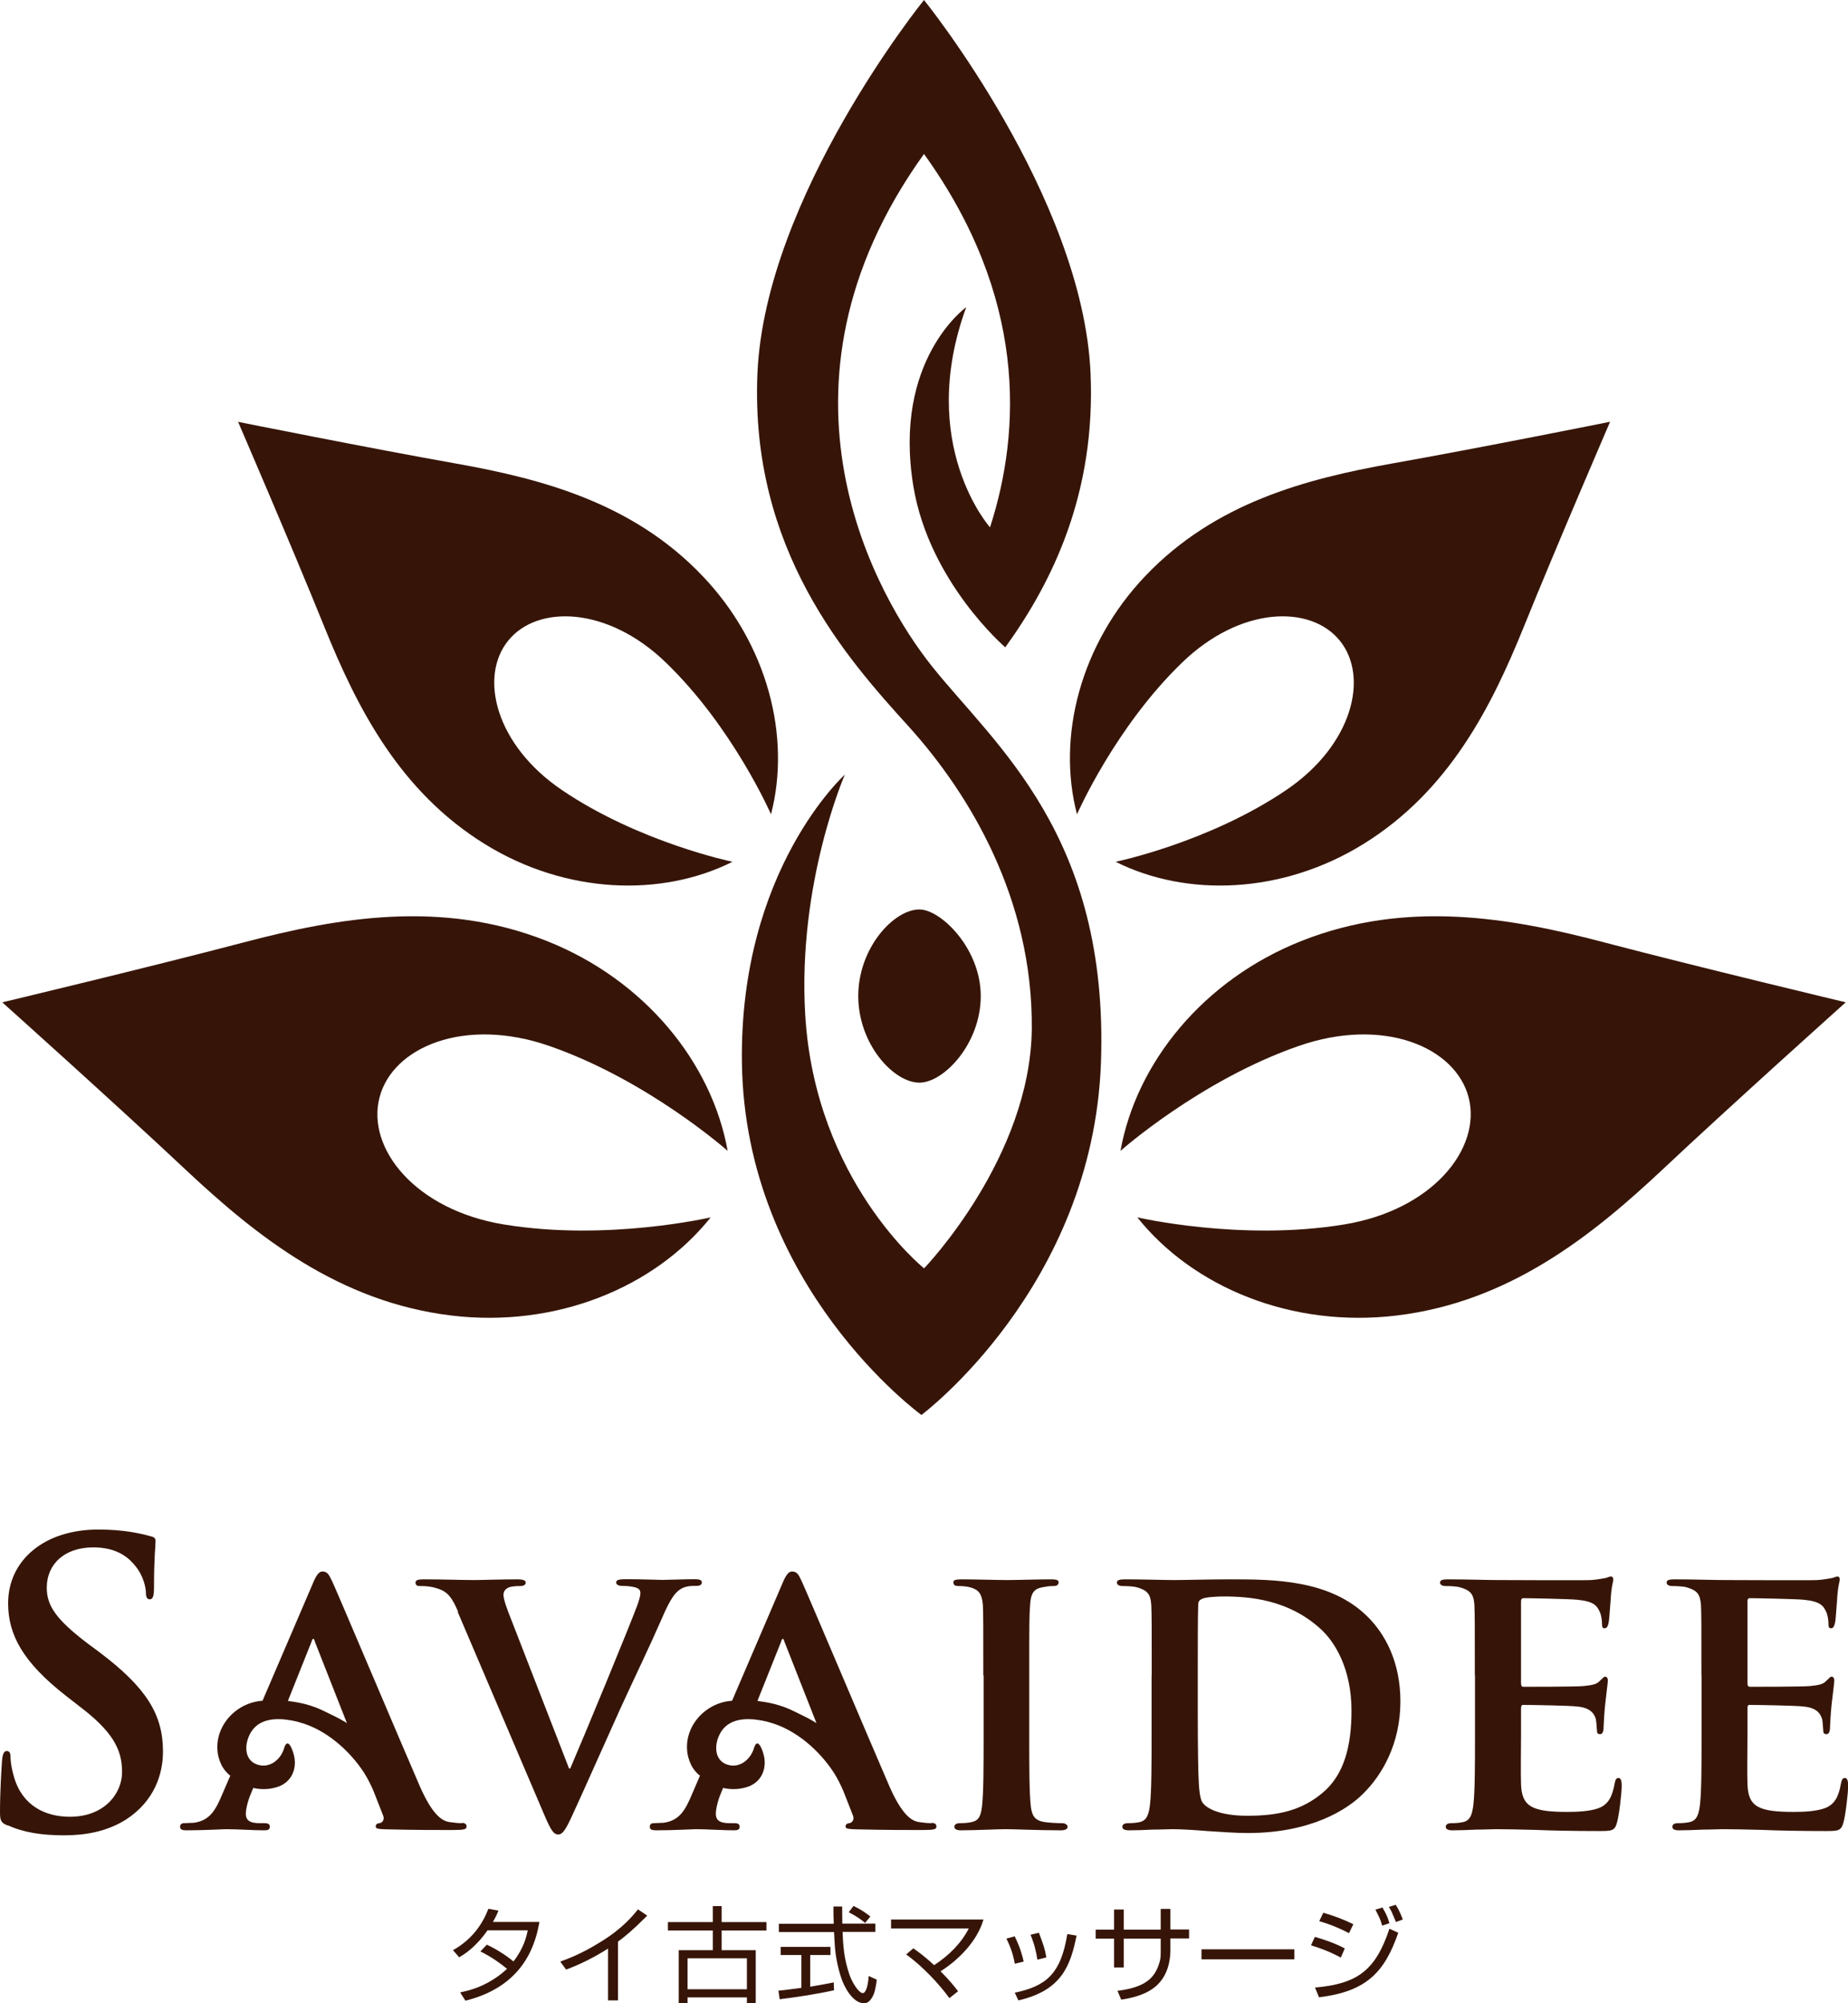
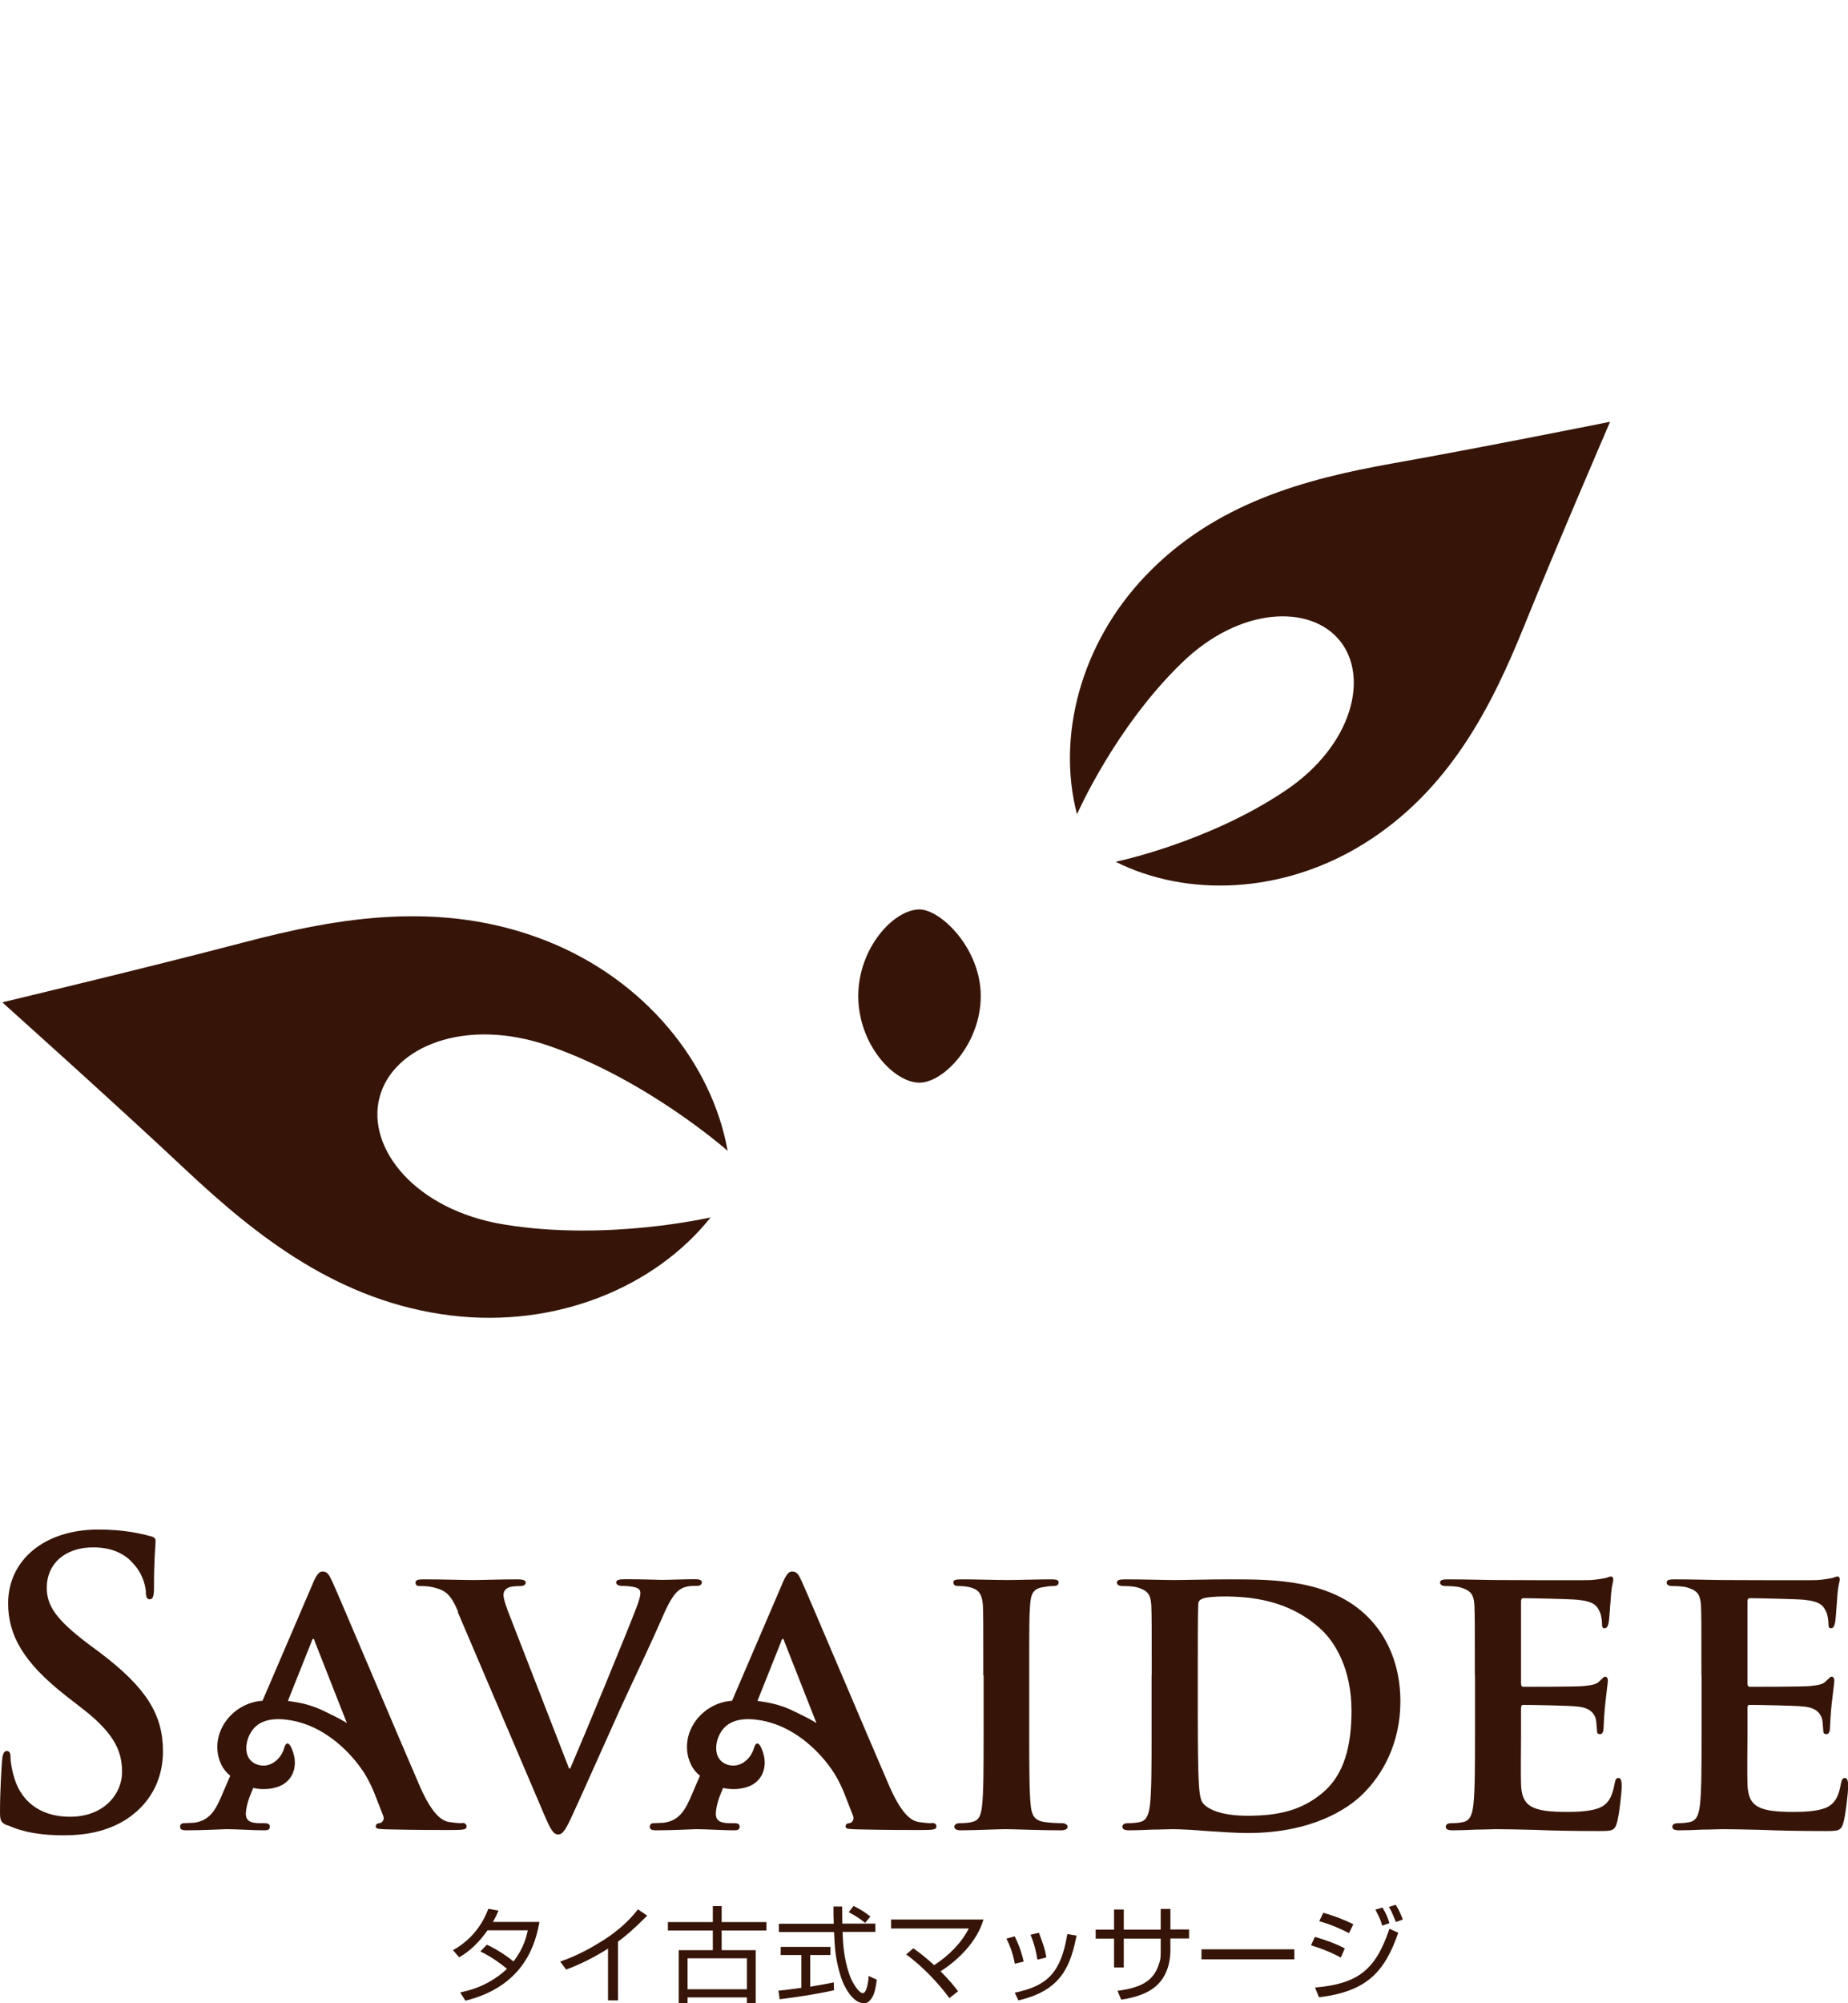
<svg xmlns="http://www.w3.org/2000/svg" id="_レイヤー_2" width="129.6" height="140.4" viewBox="0 0 129.6 140.4">
  <g id="_レイヤー_1-2">
-     <path d="m64.8,88.89s-7.63-6.11-8.33-17.76c-.55-9.25,2.78-16.84,2.78-16.84,0,0-7.4,6.66-7.22,20.18.21,15.74,12.59,24.7,12.59,24.7,0,0,12.03-8.97,12.59-24.7.56-15.91-7.41-22.21-11.85-27.77-3.79-4.74-12.4-19.44-.56-35.91,7.18,9.98,6.85,19.31,4.63,26.17,0,0-5.18-5.81-1.67-15.43,0,0-5.18,3.7-3.7,12.58,1.12,6.7,6.44,11.26,6.44,11.26,3.33-4.61,6.35-10.81,5.98-19.22-.55-12.39-11.68-26.15-11.68-26.15,0,0-11.13,13.75-11.68,26.15-.54,12.39,6.28,20,10.59,24.75,4.3,4.75,8.72,12.11,8.65,21.18-.08,9.07-7.55,16.81-7.55,16.81" style="fill:#361508;" />
    <path d="m112.92,29.55s-3.77,8.73-6.05,14.37c-2.28,5.63-5.25,11.53-11.28,15.25-5.66,3.49-12.35,3.73-17.35,1.23,0,0,6.53-1.35,11.95-5.02,4.66-3.15,5.84-7.93,3.77-10.48-2.07-2.55-6.99-2.39-11.04,1.52-4.72,4.54-7.39,10.65-7.39,10.65-1.42-5.41.22-11.91,4.8-16.71,4.89-5.13,11.28-6.8,17.27-7.87,5.99-1.06,15.32-2.93,15.32-2.93Z" style="fill:#361508;" />
-     <path d="m129.44,70.25s-7.93,7.1-12.88,11.75c-4.96,4.65-10.74,9.25-18.61,10.2-7.38.89-14.29-1.99-18.19-6.88,0,0,7.26,1.69,14.49.5,6.21-1.01,9.65-5.32,8.75-8.88-.9-3.56-5.98-5.7-11.93-3.63-6.91,2.4-12.49,7.35-12.49,7.35,1.1-6.16,5.8-11.99,12.71-14.72,7.37-2.91,14.65-1.62,21.22.11,6.58,1.73,16.94,4.2,16.94,4.2Z" style="fill:#361508;" />
-     <path d="m16.69,29.55s3.77,8.73,6.05,14.37c2.28,5.63,5.25,11.53,11.28,15.25,5.66,3.49,12.35,3.73,17.35,1.23,0,0-6.53-1.35-11.95-5.02-4.66-3.15-5.85-7.93-3.78-10.48,2.06-2.55,6.99-2.39,11.04,1.52,4.72,4.54,7.39,10.65,7.39,10.65,1.41-5.41-.22-11.91-4.81-16.71-4.89-5.13-11.28-6.8-17.27-7.87-5.99-1.06-15.32-2.93-15.32-2.93Z" style="fill:#361508;" />
    <path d="m.16,70.25s7.93,7.1,12.88,11.75c4.96,4.65,10.74,9.25,18.61,10.2,7.38.89,14.29-1.99,18.19-6.88,0,0-7.26,1.69-14.49.5-6.21-1.01-9.65-5.32-8.74-8.88.9-3.56,5.98-5.7,11.92-3.63,6.92,2.4,12.5,7.35,12.5,7.35-1.1-6.16-5.8-11.99-12.71-14.72-7.37-2.91-14.65-1.62-21.23.11-6.58,1.73-16.93,4.2-16.93,4.2Z" style="fill:#361508;" />
    <path d="m68.78,69.81c0,3.35-2.6,6.07-4.3,6.07-1.82,0-4.29-2.71-4.29-6.07s2.48-6.07,4.29-6.07c1.49,0,4.3,2.72,4.3,6.07Z" style="fill:#361508;" />
    <path d="m34.13,136.29c.87.4,1.58.93,1.88,1.18.73-.93.92-1.78,1-2.18h-2.82c-.86,1.22-1.64,1.69-1.99,1.89l-.43-.5c1.41-.79,2.11-1.93,2.48-2.9l.71.13c-.1.23-.19.44-.39.79h3.26c-.24,1.31-.92,4.47-5.19,5.52l-.37-.58c.42-.09,1.33-.27,2.36-.93.49-.31.79-.6.93-.72-.45-.37-1.04-.81-1.87-1.22l.44-.46Z" style="fill:#361508;" />
    <path d="m43.34,140.2h-.7v-3.63c-.93.59-1.91,1.09-2.94,1.47l-.41-.56c.49-.18,1.44-.51,2.85-1.39,1.54-.94,2.29-1.88,2.6-2.27l.65.44c-1.05,1.05-1.58,1.48-2.05,1.82v4.12Z" style="fill:#361508;" />
    <path d="m49.99,134.71v-1.12h.62v1.12h3.14v.59h-3.14v1.38h2.39v3.72h-.62v-.41h-4.16v.41h-.62v-3.72h2.39v-1.38h-3.15v-.59h3.15Zm2.39,2.54h-4.16v2.17h4.16v-2.17Z" style="fill:#361508;" />
    <path d="m58.49,139.49c-1.21.27-2.6.48-3.81.63l-.09-.6c.3-.03.69-.07,1.61-.2v-2.3h-1.45v-.57h3.49v.57h-1.42v2.22c.55-.09,1.1-.19,1.65-.3l.02.56Zm.57-5.88c0,.3,0,.56.01,1.21h2.32v.58h-2.3c.03.86.09,1.87.48,2.99.18.54.65,1.3.94,1.3.21,0,.37-.52.41-1.2l.57.26c-.07.51-.14.96-.35,1.28-.23.35-.42.37-.55.37-.81,0-1.42-1.22-1.6-1.79-.25-.76-.4-1.54-.45-2.33-.04-.76-.05-.84-.05-.87h-3.87v-.58h3.85c-.02-.35-.02-.78-.02-1.21h.62Zm1.61,1.16c-.28-.23-.57-.45-1.15-.75l.34-.44c.54.27.76.42,1.18.74l-.37.45Z" style="fill:#361508;" />
    <path d="m66.58,140.04c-.68-.94-1.86-2.22-3.03-3.06l.5-.43c.41.29.81.58,1.46,1.18,1-.65,1.88-1.5,2.43-2.57h-5.45v-.63h6.48c-.43,1.51-1.74,2.83-3.01,3.63.65.65.97,1.06,1.23,1.4l-.61.48Z" style="fill:#361508;" />
    <path d="m71.17,137.64c-.14-.81-.39-1.36-.59-1.77l.58-.16c.39.79.54,1.36.63,1.77l-.62.15Zm0,2.02c2.14-.46,3.22-1.25,3.68-4.11l.65.11c-.43,2.11-1.04,3.84-4.08,4.54l-.26-.55Zm1.58-2.32c-.07-.5-.21-1.1-.48-1.74l.59-.14c.34.92.42,1.13.52,1.73l-.62.15Z" style="fill:#361508;" />
    <path d="m81.4,133.79h.68v1.44h1.31v.63h-1.31v.82c0,.66-.15,1.77-1.01,2.52-.81.7-1.97.87-2.44.95l-.26-.62c1.97-.25,2.62-.9,2.94-1.98.09-.29.09-.45.09-.85v-.83h-2.59v2.02h-.68v-2.02h-1.29v-.63h1.29v-1.41h.68v1.41h2.59v-1.44Z" style="fill:#361508;" />
    <path d="m90.77,136.62v.7h-6.51v-.7h6.51Z" style="fill:#361508;" />
    <path d="m94.03,137.2c-.7-.38-1.39-.65-2.09-.86l.27-.59c.63.17,1.52.49,2.1.81l-.28.64Zm-1.81,2.1c3-.26,4.25-1.22,5.22-4.12l.62.28c-.94,2.7-2.17,4.12-5.56,4.52l-.28-.69Zm2.39-3.81c-.61-.32-1.31-.62-2.09-.84l.28-.59c.83.23,1.51.51,2.11.8l-.3.62Zm2.32-.53c-.03-.12-.11-.39-.21-.59-.19-.39-.21-.43-.26-.53l.49-.15c.26.44.36.65.49,1.1l-.51.17Zm.97-.25c-.32-.76-.32-.78-.5-1.06l.48-.15c.14.22.28.45.5,1.03l-.49.18Z" style="fill:#361508;" />
    <path d="m.52,127.94c-.44-.19-.52-.32-.52-.93,0-1.51.11-3.15.14-3.58.03-.41.11-.71.33-.71.25,0,.27.25.27.46,0,.36.11.93.25,1.39.6,2.02,2.22,2.76,3.91,2.76,2.46,0,3.66-1.67,3.66-3.12,0-1.34-.41-2.6-2.68-4.38l-1.26-.98c-3.01-2.35-4.05-4.27-4.05-6.48,0-3.01,2.52-5.17,6.32-5.17,1.78,0,2.93.27,3.64.46.25.05.38.14.38.33,0,.36-.11,1.15-.11,3.28,0,.6-.08.82-.3.82-.19,0-.27-.16-.27-.49,0-.25-.13-1.09-.71-1.81-.41-.52-1.2-1.34-2.98-1.34-2.02,0-3.26,1.18-3.26,2.82,0,1.26.63,2.22,2.9,3.94l.77.57c3.31,2.49,4.48,4.38,4.48,6.97,0,1.59-.6,3.47-2.57,4.76-1.37.87-2.9,1.12-4.35,1.12-1.59,0-2.82-.19-3.99-.71Z" style="fill:#361508;" />
    <path d="m32.13,112.96c-.55-1.28-.9-1.5-1.78-1.72-.36-.08-.74-.08-.93-.08-.22,0-.28-.11-.28-.25,0-.19.24-.22.6-.22,1.28,0,2.65.05,3.5.05.6,0,1.86-.05,3.06-.05.3,0,.57.05.57.22s-.16.25-.38.25c-.39,0-.74.03-.93.16-.16.11-.25.25-.25.46,0,.3.22.93.55,1.75l4.05,10.42h.08c1.04-2.41,4.13-9.9,4.7-11.43.11-.3.22-.66.22-.85,0-.25-.11-.33-.33-.41-.28-.08-.66-.11-.96-.11-.22,0-.41-.08-.41-.25s.22-.22.68-.22c1.2,0,2.27.05,2.57.05.41,0,1.53-.05,2.27-.05.3,0,.49.05.49.22s-.14.25-.38.25-.77-.03-1.18.27c-.3.22-.63.57-1.26,2.05-.96,2.19-1.59,3.44-2.9,6.29-1.53,3.39-2.65,5.93-3.2,7.11-.6,1.34-.82,1.7-1.15,1.7s-.52-.3-.99-1.4l-6.07-14.22Z" style="fill:#361508;" />
    <path d="m68.96,117.42c0-3.53,0-4.18-.03-4.92-.06-.79-.3-1.07-.82-1.23-.27-.08-.57-.11-.87-.11-.25,0-.38-.05-.38-.28,0-.14.19-.19.57-.19.9,0,2.54.05,3.23.05.6,0,2.16-.05,3.09-.05.3,0,.49.05.49.19,0,.22-.14.28-.39.28s-.44.03-.71.08c-.66.11-.85.44-.9,1.26-.06.74-.06,1.39-.06,4.92v4.1c0,2.24,0,4.1.11,5.08.08.63.25.99.96,1.1.33.05.88.08,1.23.08.27,0,.39.14.39.25,0,.17-.19.25-.46.25-1.59,0-3.23-.08-3.88-.08-.55,0-2.19.08-3.14.08-.3,0-.46-.08-.46-.25,0-.11.08-.25.38-.25.36,0,.63-.03.85-.08.49-.11.63-.44.71-1.12.11-.96.11-2.82.11-5.06v-4.1Z" style="fill:#361508;" />
    <path d="m80.77,117.42c0-3.53,0-4.18-.03-4.92-.05-.79-.27-1.04-1.04-1.26-.19-.05-.6-.08-.96-.08-.25,0-.41-.08-.41-.25s.19-.22.55-.22c1.26,0,2.79.05,3.47.05.74,0,2.46-.05,3.91-.05,3.01,0,7.05,0,9.68,2.65,1.2,1.2,2.27,3.14,2.27,5.91,0,2.93-1.26,5.14-2.63,6.48-1.09,1.09-3.64,2.74-8.07,2.74-.88,0-1.91-.08-2.87-.14-.96-.08-1.83-.13-2.43-.13-.28,0-.8.03-1.37.03-.57.03-1.17.05-1.67.05-.3,0-.46-.08-.46-.25,0-.11.08-.25.38-.25.36,0,.63-.03.85-.08.49-.11.63-.55.71-1.23.11-.98.11-2.82.11-4.95v-4.1Zm3.23,2.57c0,2.46.03,4.24.06,4.7.02.57.08,1.39.27,1.64.3.44,1.26.93,3.15.93,2.18,0,3.8-.38,5.25-1.59,1.56-1.28,2.05-3.36,2.05-5.77,0-2.95-1.17-4.87-2.24-5.8-2.21-1.97-4.84-2.21-6.73-2.21-.49,0-1.29.05-1.48.16-.22.08-.3.19-.3.46-.03.79-.03,2.71-.03,4.54v2.93Z" style="fill:#361508;" />
    <path d="m103.43,117.42c0-3.53,0-4.18-.03-4.92-.05-.79-.27-1.04-1.04-1.26-.19-.05-.6-.08-.96-.08-.25,0-.41-.08-.41-.25s.19-.22.55-.22c1.26,0,2.79.05,3.47.05.77,0,6.1.03,6.57,0,.44-.03.82-.11,1.01-.14.14-.03.27-.11.38-.11.13,0,.17.11.17.22,0,.16-.14.44-.19,1.5-.03.25-.08,1.26-.14,1.53-.02.11-.08.38-.27.38-.17,0-.19-.11-.19-.3,0-.16-.03-.58-.16-.85-.19-.41-.38-.74-1.59-.85-.41-.05-3.28-.11-3.77-.11-.11,0-.16.08-.16.22v5.74c0,.14.03.25.16.25.55,0,3.66,0,4.21-.05.58-.06.93-.11,1.15-.36.19-.16.27-.3.38-.3s.19.11.19.25-.06.52-.19,1.7c-.05.46-.11,1.39-.11,1.56,0,.19-.02.52-.24.52-.17,0-.22-.08-.22-.19-.03-.25-.03-.55-.08-.85-.13-.46-.44-.82-1.34-.9-.44-.06-3.17-.11-3.77-.11-.11,0-.14.11-.14.25v1.86c0,.79-.03,2.76,0,3.45.05,1.59.8,1.94,3.26,1.94.63,0,1.64-.03,2.27-.3.6-.27.87-.77,1.04-1.72.05-.25.11-.36.27-.36.19,0,.22.3.22.55,0,.52-.19,2.11-.33,2.57-.16.6-.38.6-1.29.6-1.8,0-3.25-.03-4.43-.08-1.18-.03-2.08-.05-2.79-.05-.27,0-.79.03-1.37.03-.57.03-1.17.05-1.67.05-.3,0-.46-.08-.46-.25,0-.11.08-.25.38-.25.36,0,.63-.03.85-.08.49-.11.63-.55.71-1.23.11-.98.11-2.82.11-4.95v-4.1Z" style="fill:#361508;" />
    <path d="m119.32,117.42c0-3.53,0-4.18-.03-4.92-.06-.79-.27-1.04-1.04-1.26-.19-.05-.6-.08-.96-.08-.25,0-.41-.08-.41-.25s.19-.22.55-.22c1.26,0,2.79.05,3.47.05.76,0,6.1.03,6.57,0,.44-.03.82-.11,1.01-.14.14-.03.27-.11.38-.11.14,0,.16.11.16.22,0,.16-.14.44-.19,1.5-.03.25-.08,1.26-.14,1.53-.03.11-.08.38-.27.38-.17,0-.19-.11-.19-.3,0-.16-.03-.58-.16-.85-.19-.41-.39-.74-1.59-.85-.41-.05-3.28-.11-3.77-.11-.11,0-.16.08-.16.22v5.74c0,.14.03.25.16.25.55,0,3.66,0,4.21-.05.58-.06.93-.11,1.15-.36.19-.16.27-.3.38-.3s.19.11.19.25-.05.52-.19,1.7c-.05.46-.11,1.39-.11,1.56,0,.19-.02.52-.25.52-.16,0-.22-.08-.22-.19-.03-.25-.03-.55-.08-.85-.14-.46-.44-.82-1.34-.9-.43-.06-3.17-.11-3.77-.11-.11,0-.13.11-.13.25v1.86c0,.79-.03,2.76,0,3.45.05,1.59.79,1.94,3.25,1.94.63,0,1.64-.03,2.27-.3.6-.27.88-.77,1.04-1.72.06-.25.11-.36.28-.36.19,0,.22.3.22.55,0,.52-.19,2.11-.33,2.57-.16.6-.38.6-1.28.6-1.81,0-3.26-.03-4.43-.08-1.18-.03-2.08-.05-2.79-.05-.27,0-.79.03-1.37.03-.57.03-1.18.05-1.67.05-.3,0-.46-.08-.46-.25,0-.11.08-.25.38-.25.35,0,.63-.03.85-.08.49-.11.63-.55.71-1.23.11-.98.11-2.82.11-4.95v-4.1Z" style="fill:#361508;" />
    <path d="m32.4,127.78c-.27,0-.55-.03-.9-.08-.44-.08-1.12-.38-2.05-2.49-1.53-3.53-5.55-13.04-6.13-14.33-.25-.52-.35-.74-.71-.74-.25,0-.44.27-.71.93l-3.49,8.13c-1.95.12-3.55,1.96-3.09,3.93.05.19.12.38.21.57.15.29.36.56.62.75l-.54,1.25c-.49,1.18-.9,1.89-2,2.05-.22,0-.49.03-.71.03-.19,0-.27.11-.27.25,0,.19.14.25.44.25,1.26,0,2.54-.08,2.79-.08.77,0,1.89.08,2.68.08.25,0,.38-.05.38-.25,0-.14-.06-.25-.36-.25h-.36c-.74,0-.96-.25-.96-.66,0-.27.11-.85.36-1.42l.16-.39c.6.14,1.26.1,1.81-.11.84-.33,1.22-1.14,1.08-2.01-.01-.08-.04-.18-.07-.3-.14-.48-.44-1.1-.66-.35-.22.75-.96,1.38-1.78,1.16-1.24-.33-.97-1.9-.31-2.6.74-.78,1.99-.67,2.96-.45.07.02.14.04.21.06,1.84.49,3.53,1.98,4.54,3.55.26.41.47.84.66,1.28l.67,1.71c.11.27-.05.49-.22.52-.25.03-.3.11-.3.25,0,.17.27.17.71.19,2.02.05,3.77.05,4.62.05.9,0,1.04-.05,1.04-.25,0-.16-.11-.25-.33-.25Zm-8.28-7.14c-.41-.25-.84-.44-1.3-.67-.47-.24-.96-.42-1.47-.55-.37-.09-.77-.16-1.16-.21l1.65-4.13c.03-.08.05-.22.14-.22.06,0,.08.14.11.22l2.24,5.69c-.07-.05-.13-.09-.2-.13Z" style="fill:#361508;" />
    <path d="m65.33,127.78c-.27,0-.55-.03-.9-.08-.44-.08-1.12-.38-2.05-2.49-1.53-3.53-5.55-13.04-6.13-14.33-.24-.52-.35-.74-.71-.74-.25,0-.44.27-.71.93l-3.49,8.13c-1.95.12-3.55,1.96-3.08,3.93.05.19.12.38.21.57.15.29.36.56.62.75l-.54,1.25c-.49,1.18-.9,1.89-2,2.05-.22,0-.49.03-.71.03-.19,0-.27.11-.27.25,0,.19.14.25.44.25,1.26,0,2.54-.08,2.79-.08.77,0,1.89.08,2.68.08.25,0,.39-.05.39-.25,0-.14-.06-.25-.36-.25h-.35c-.74,0-.96-.25-.96-.66,0-.27.11-.85.35-1.42l.16-.39c.6.14,1.26.1,1.81-.11.84-.33,1.22-1.14,1.08-2.01-.01-.08-.04-.18-.07-.3-.14-.48-.44-1.1-.66-.35-.23.75-.96,1.38-1.78,1.16-1.23-.33-.97-1.9-.31-2.6.74-.78,1.99-.67,2.96-.45.07.02.14.04.21.06,1.84.49,3.53,1.98,4.54,3.55.26.41.47.84.66,1.28l.67,1.71c.11.27-.06.49-.22.52-.24.03-.3.11-.3.25,0,.17.27.17.71.19,2.02.05,3.77.05,4.62.05.9,0,1.04-.05,1.04-.25,0-.16-.11-.25-.33-.25Zm-8.28-7.14c-.41-.25-.84-.44-1.3-.67-.46-.24-.96-.42-1.47-.55-.37-.09-.77-.16-1.16-.21l1.65-4.13c.03-.08.05-.22.14-.22.05,0,.08.14.11.22l2.24,5.69c-.07-.05-.13-.09-.2-.13Z" style="fill:#361508;" />
  </g>
</svg>